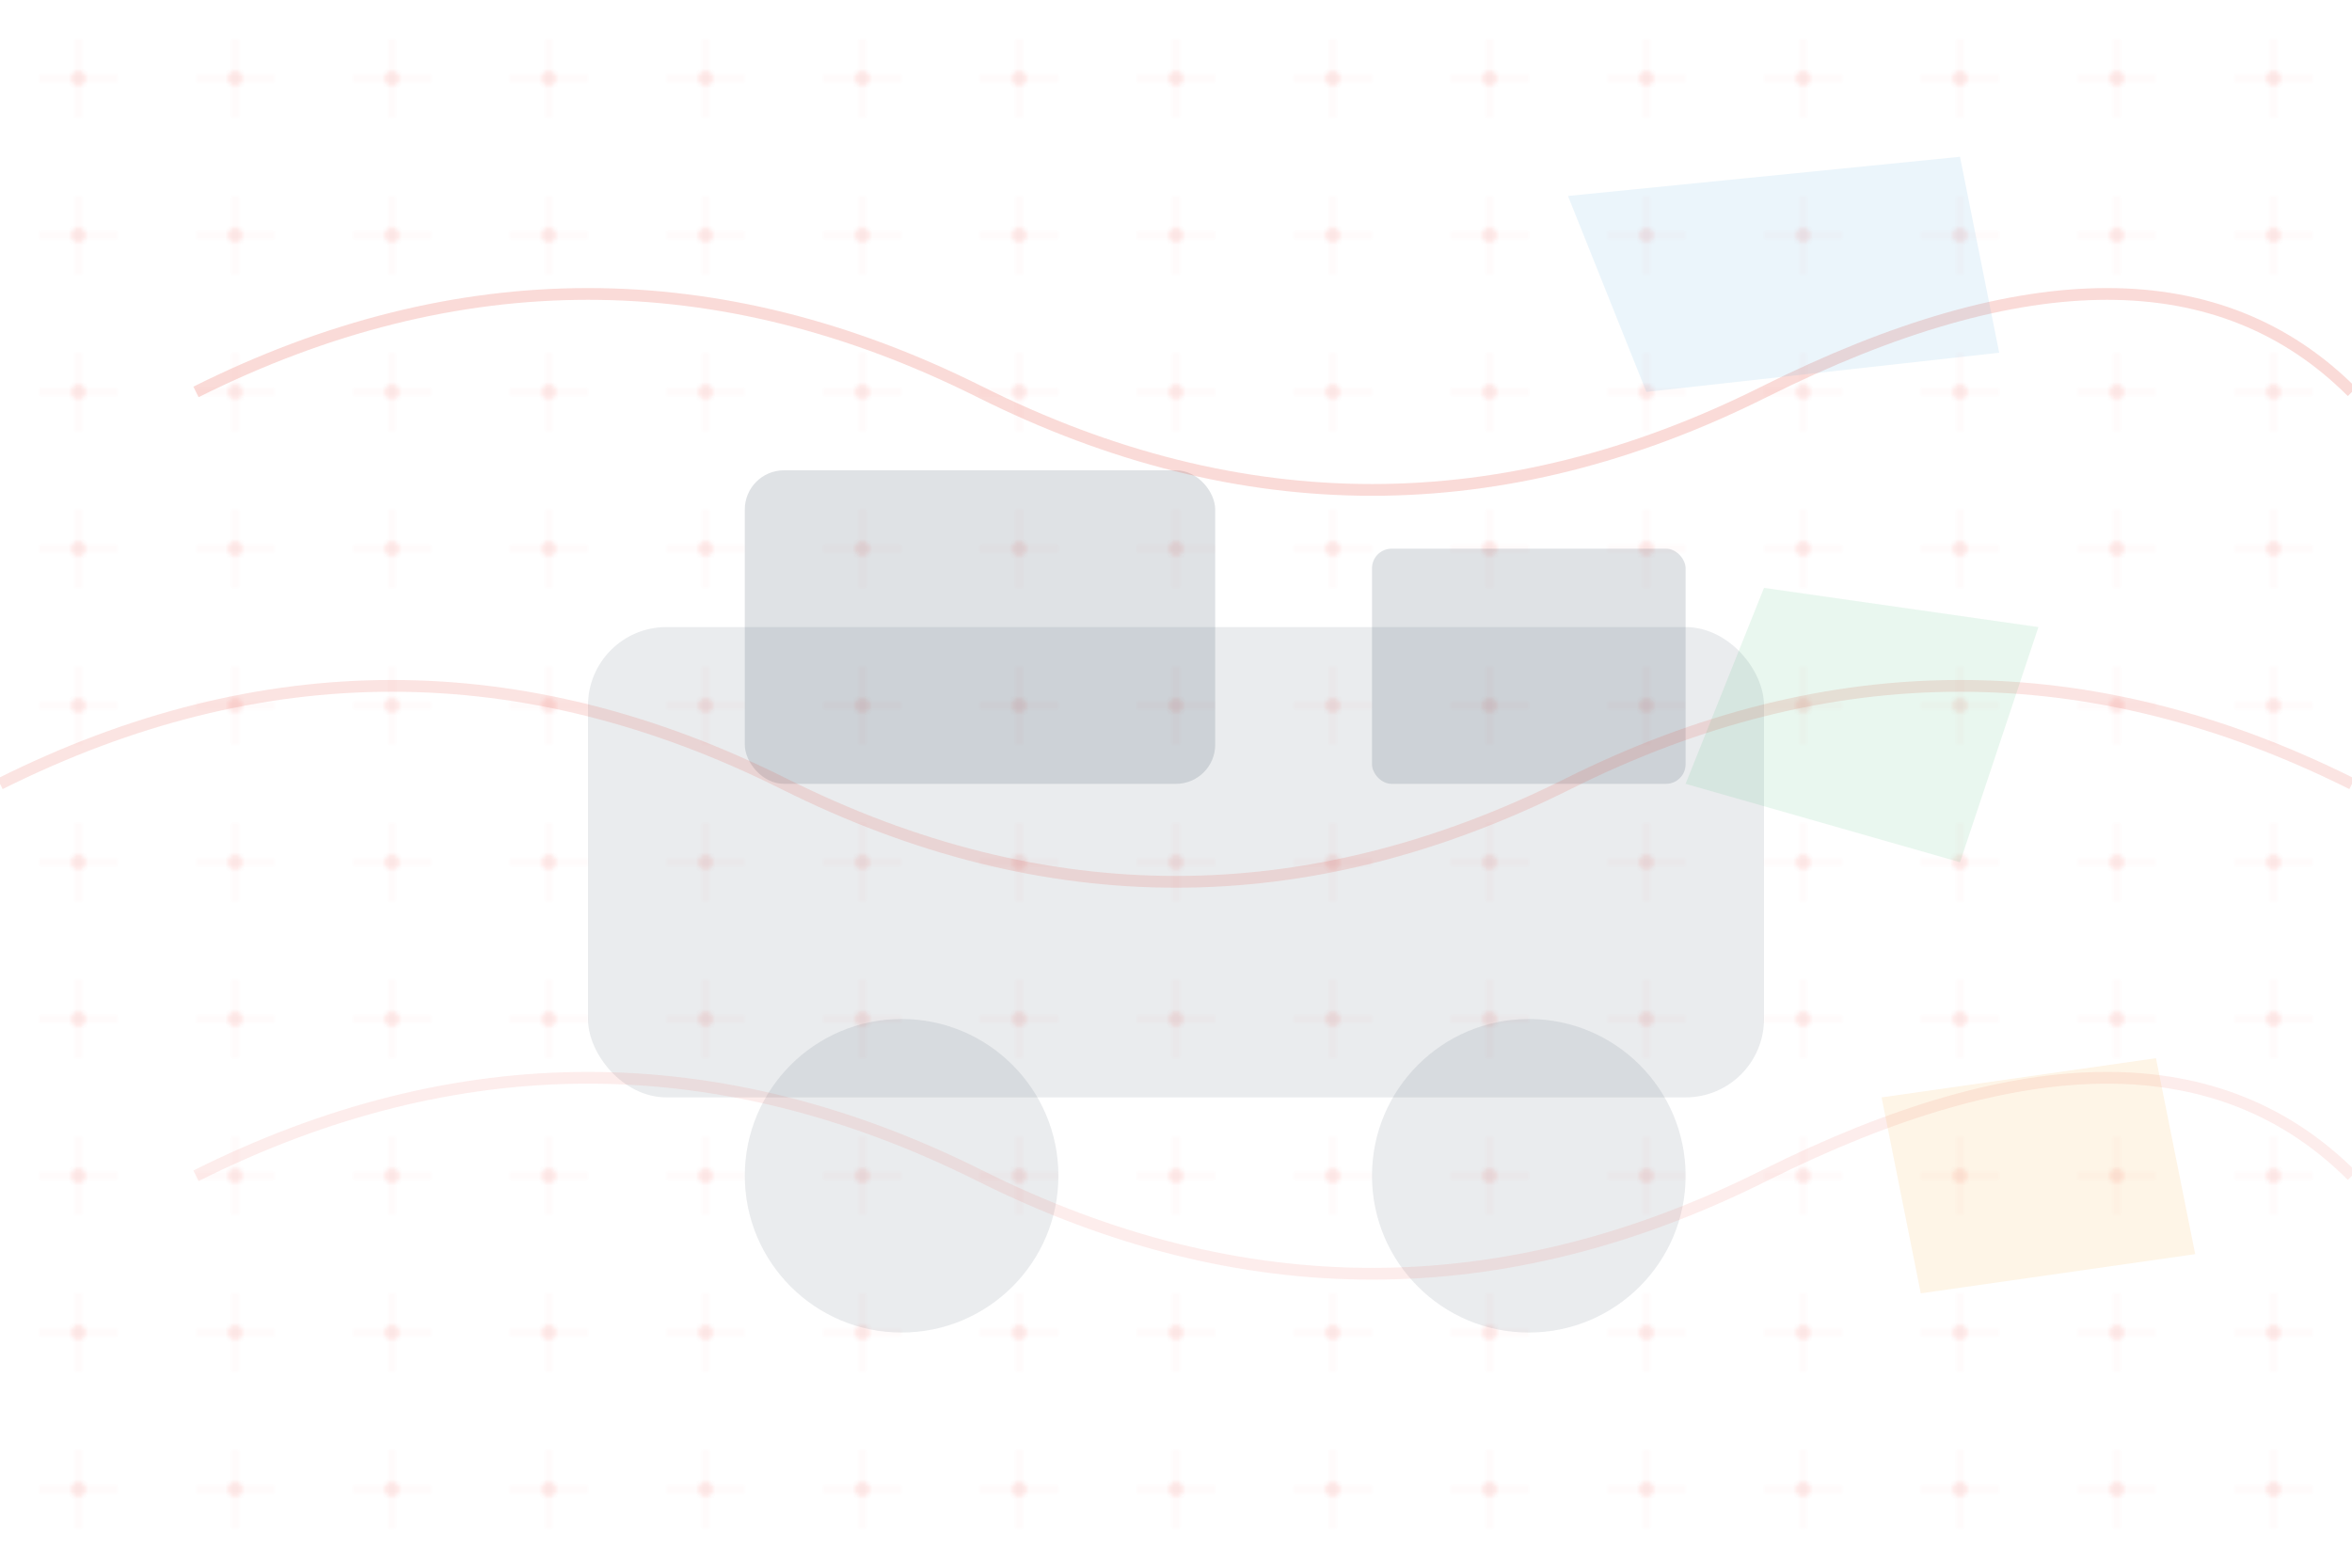
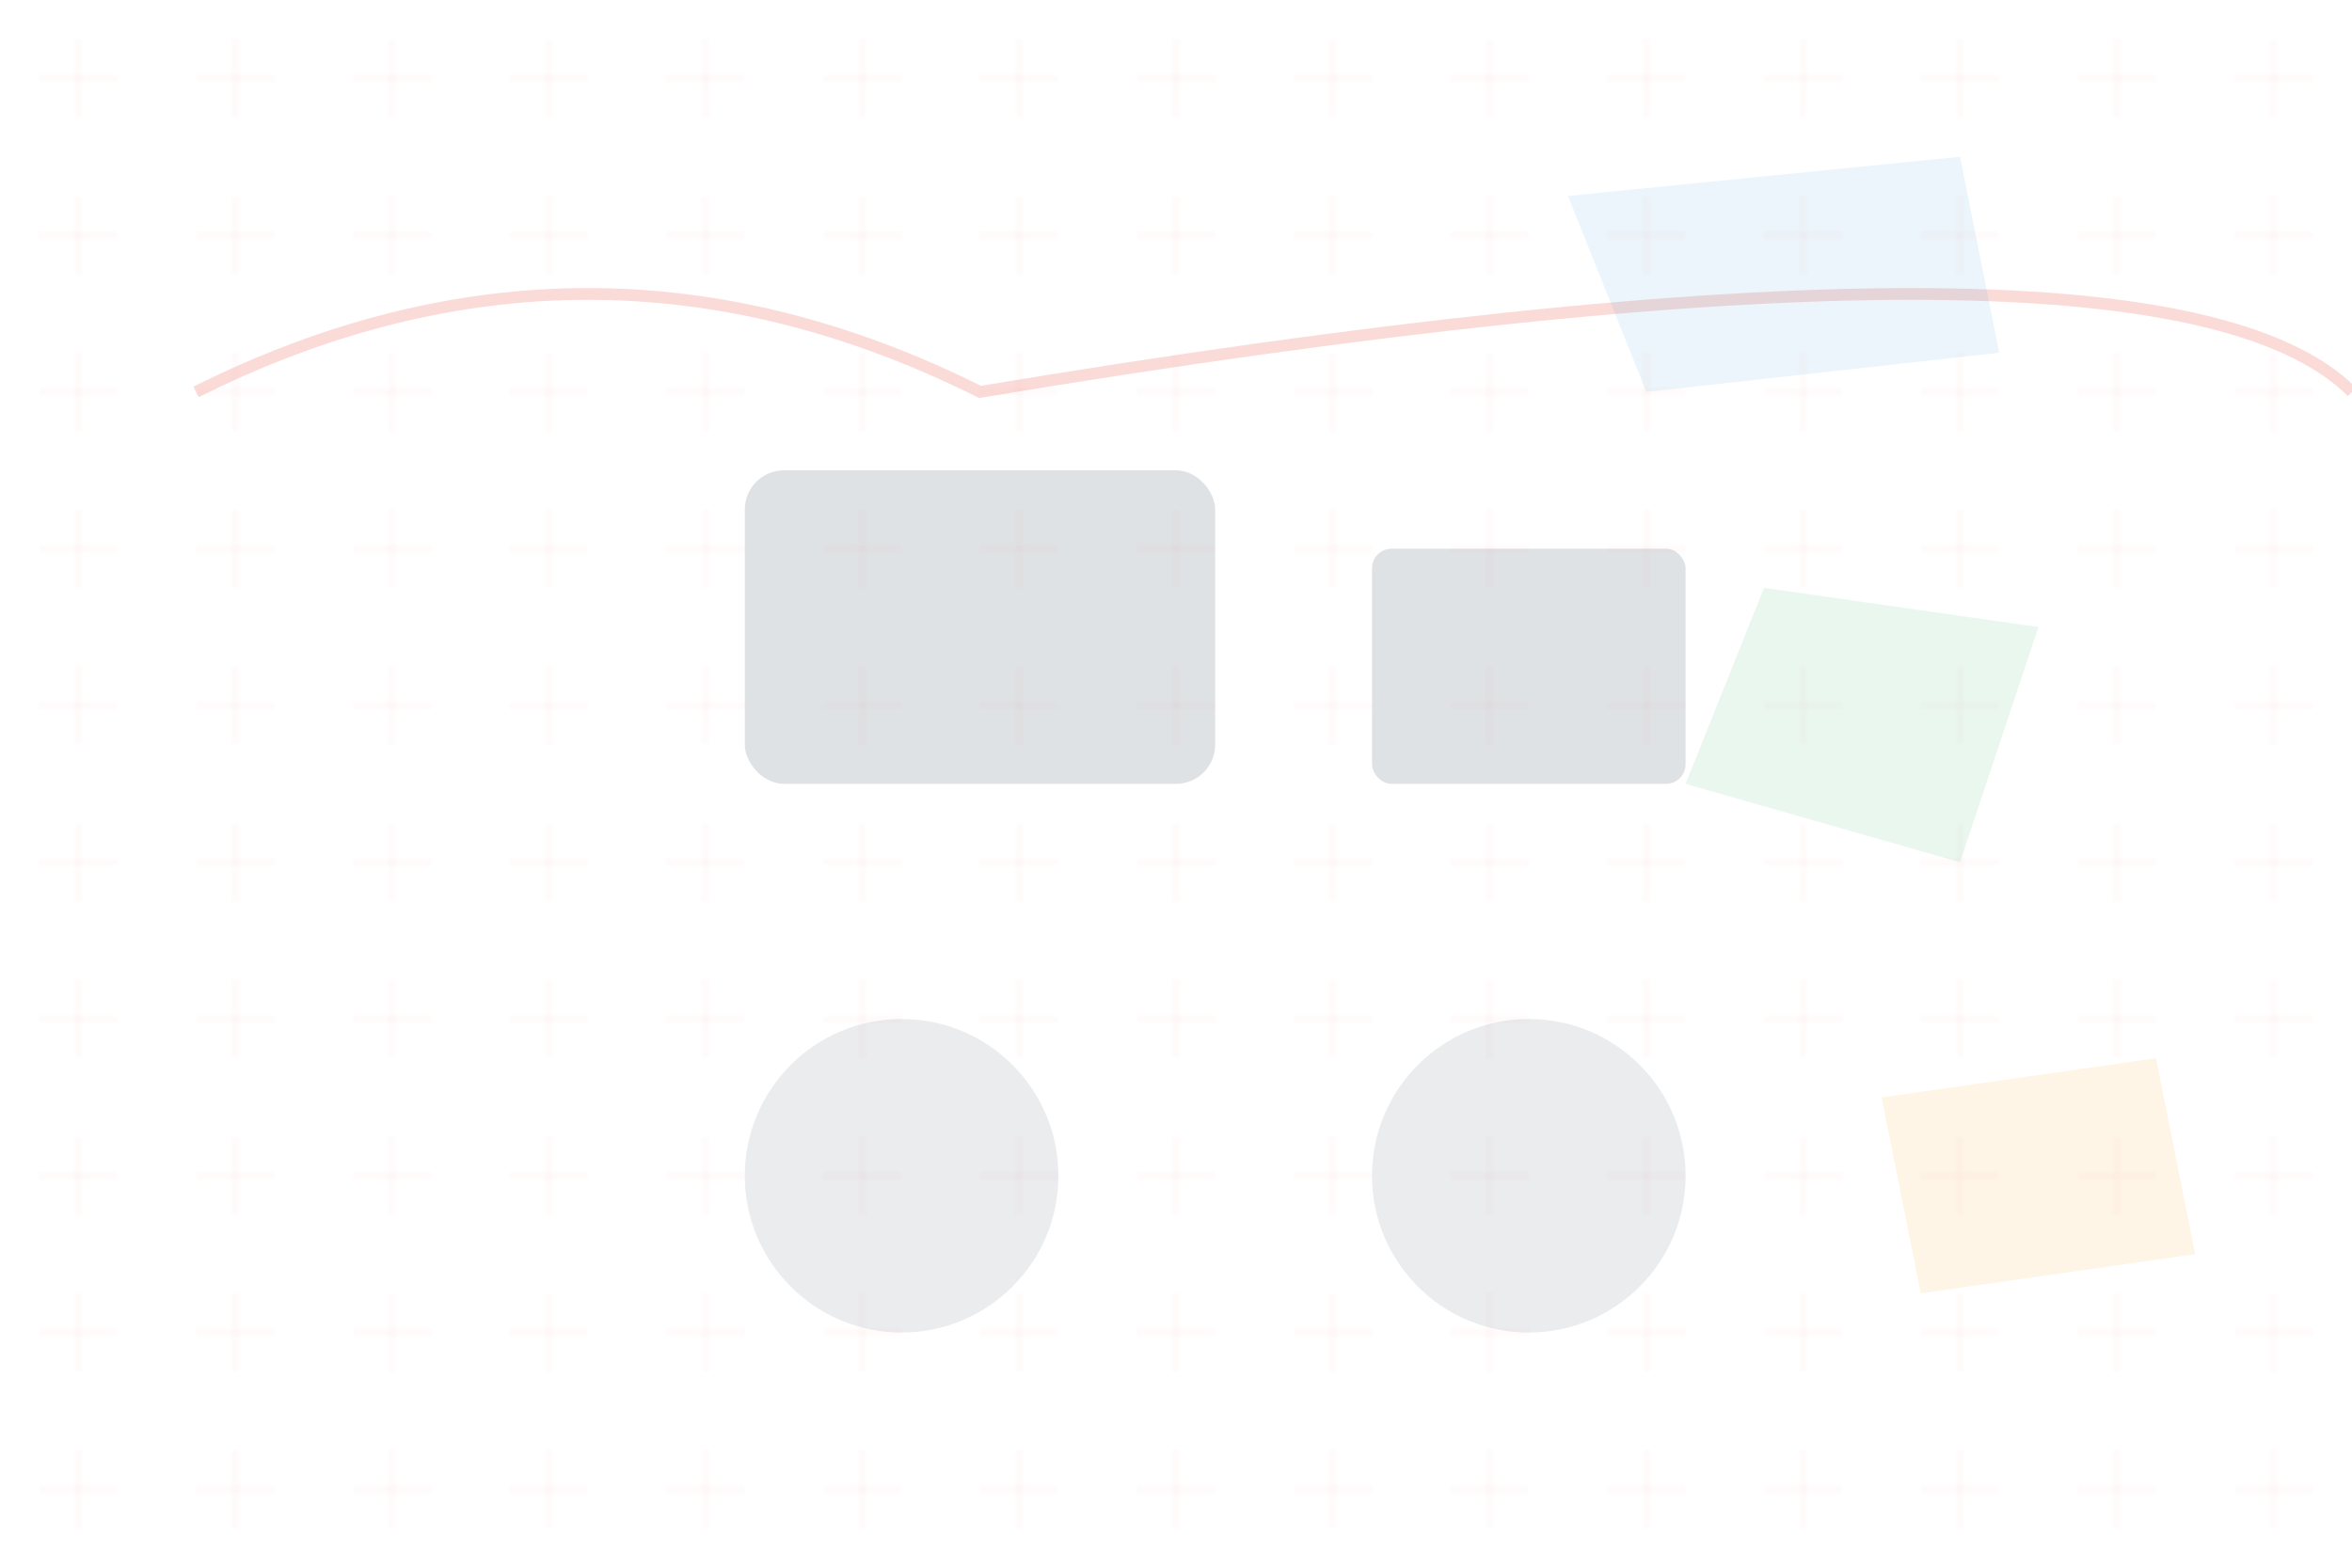
<svg xmlns="http://www.w3.org/2000/svg" width="600" height="400" viewBox="0 0 600 400" fill="none">
  <defs>
    <pattern id="sewingPattern" x="0" y="0" width="40" height="40" patternUnits="userSpaceOnUse">
-       <circle cx="20" cy="20" r="2" fill="#e74c3c" opacity="0.1" />
      <path d="M10 20h20M20 10v20" stroke="#e74c3c" stroke-width="0.5" opacity="0.1" />
    </pattern>
  </defs>
  <rect width="600" height="400" fill="url(#sewingPattern)" />
  <g transform="translate(150, 80)">
-     <rect x="0" y="80" width="300" height="120" rx="20" fill="#2c3e50" opacity="0.1" />
    <rect x="40" y="40" width="120" height="80" rx="10" fill="#2c3e50" opacity="0.15" />
    <rect x="200" y="60" width="80" height="60" rx="5" fill="#2c3e50" opacity="0.15" />
    <circle cx="80" cy="220" r="40" fill="#2c3e50" opacity="0.1" />
    <circle cx="240" cy="220" r="40" fill="#2c3e50" opacity="0.1" />
  </g>
-   <path d="M50 100 Q150 50 250 100 Q350 150 450 100 Q550 50 600 100" stroke="#e74c3c" stroke-width="3" fill="none" opacity="0.2" />
-   <path d="M0 200 Q100 150 200 200 Q300 250 400 200 Q500 150 600 200" stroke="#e74c3c" stroke-width="3" fill="none" opacity="0.15" />
-   <path d="M50 300 Q150 250 250 300 Q350 350 450 300 Q550 250 600 300" stroke="#e74c3c" stroke-width="3" fill="none" opacity="0.1" />
+   <path d="M50 100 Q150 50 250 100 Q550 50 600 100" stroke="#e74c3c" stroke-width="3" fill="none" opacity="0.2" />
  <polygon points="400,50 500,40 510,90 420,100" fill="#3498db" opacity="0.1" />
  <polygon points="450,150 520,160 500,220 430,200" fill="#27ae60" opacity="0.1" />
  <polygon points="480,280 550,270 560,320 490,330" fill="#f39c12" opacity="0.1" />
</svg>